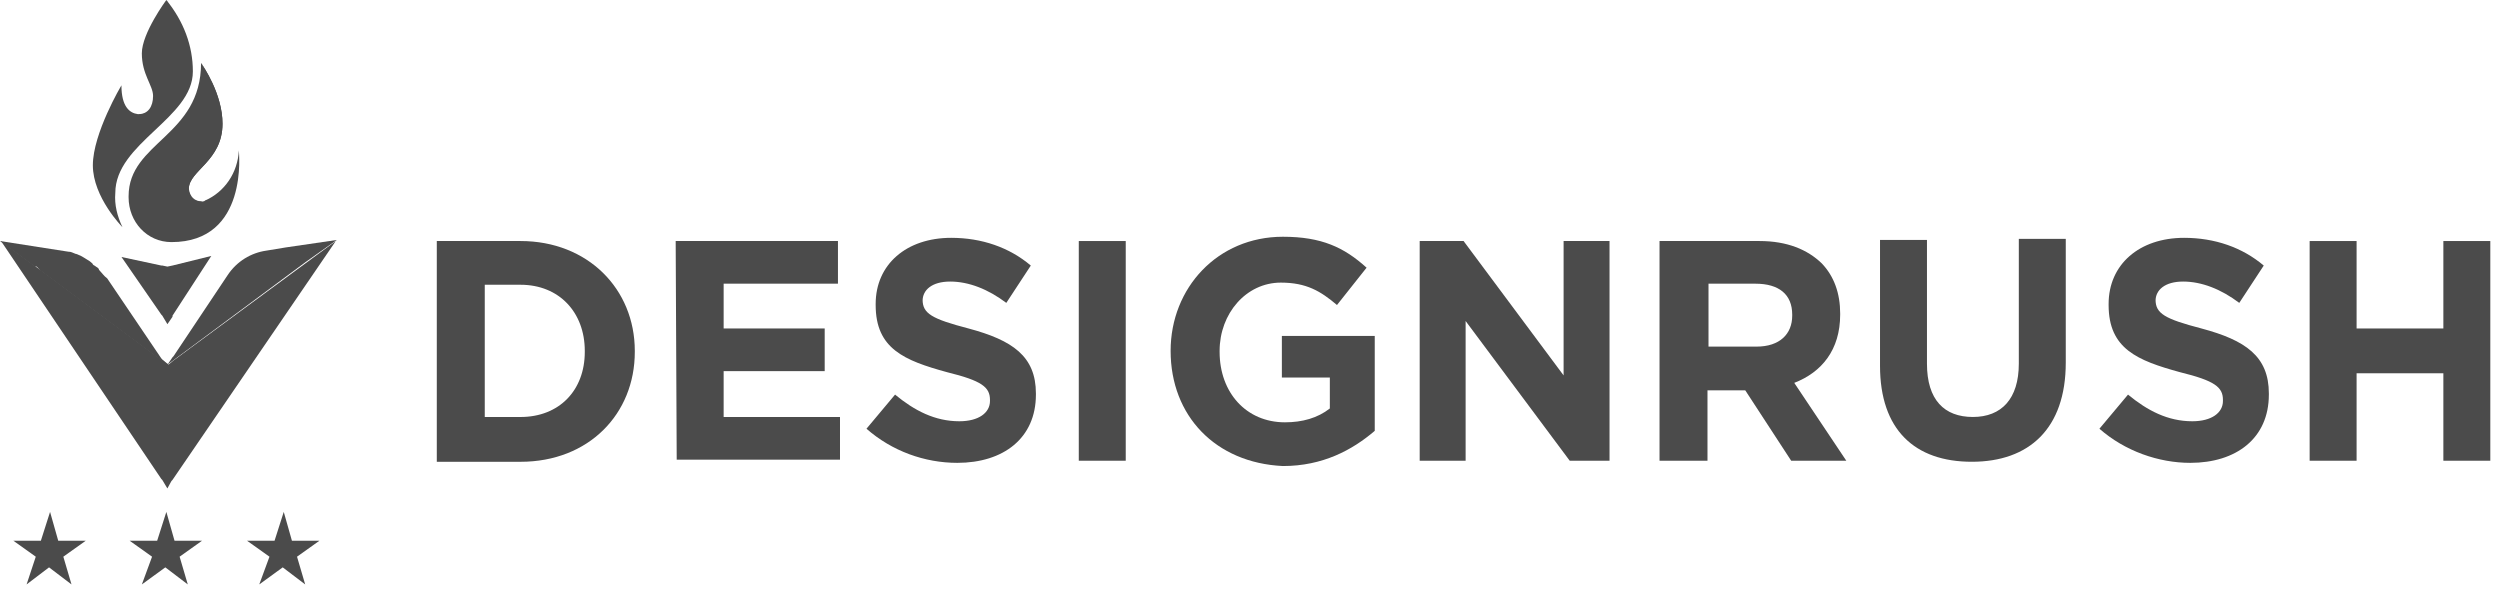
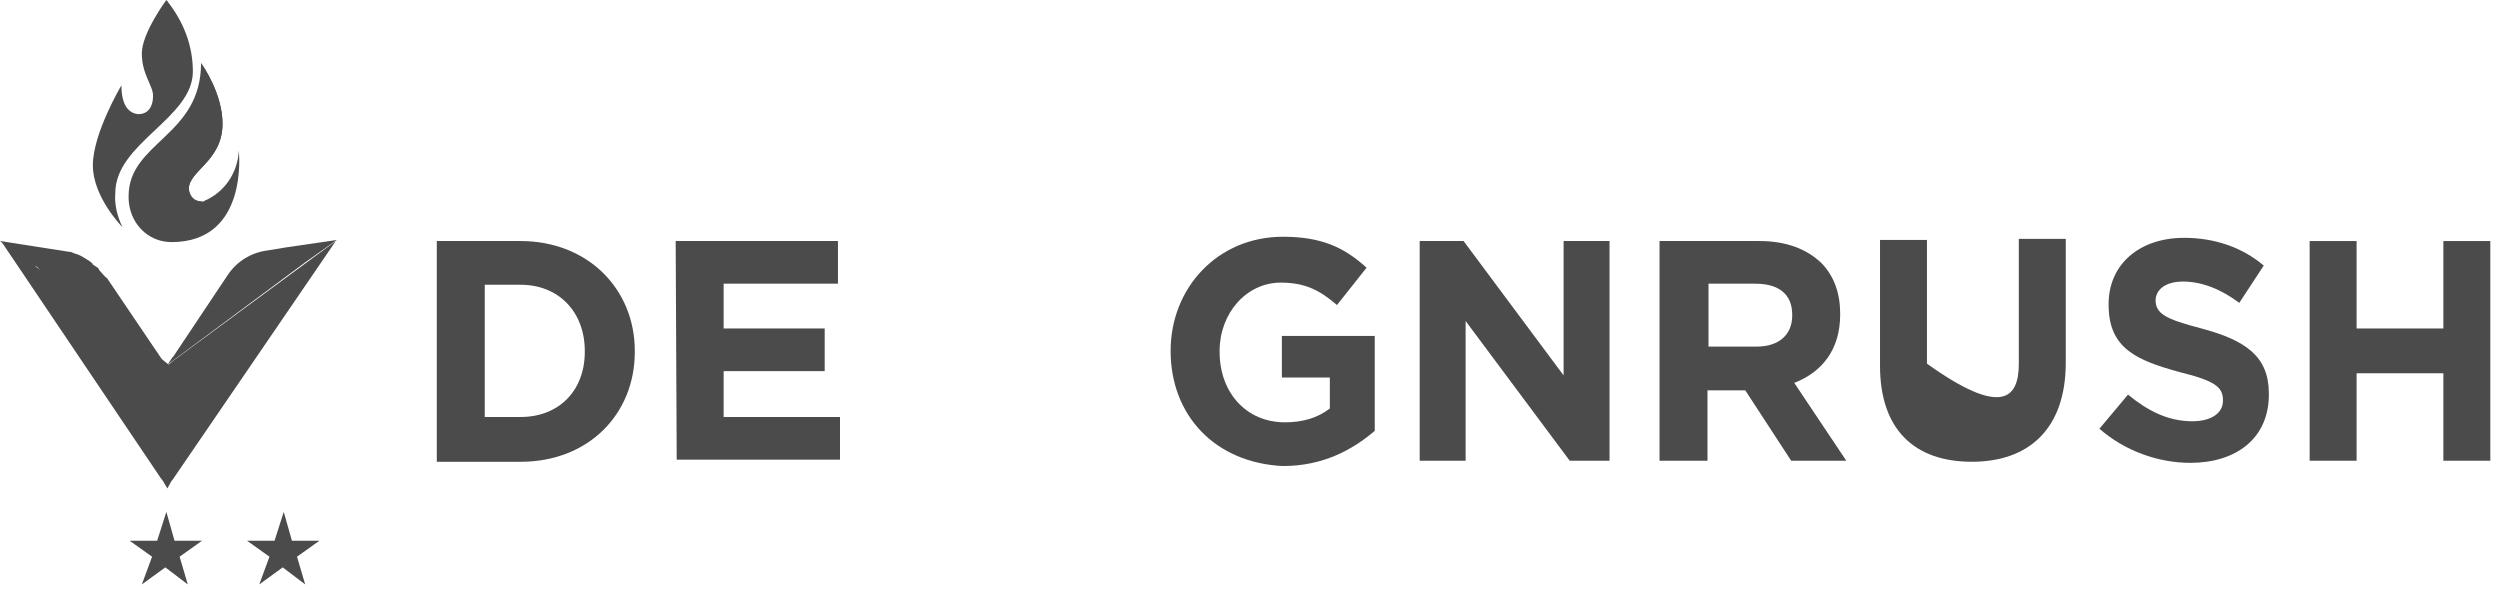
<svg xmlns="http://www.w3.org/2000/svg" width="327" height="77" viewBox="0 0 327 77" fill="none">
  <g clip-path="url(#clip0_2914_7666)">
    <path d="M57.133 31.527H68.08C76.891 31.527 83.032 37.804 83.032 45.895V46.034C83.032 54.125 77.024 60.402 68.08 60.402H57.133V31.527ZM68.08 54.543C73.153 54.543 76.49 51.056 76.49 46.034V45.895C76.49 40.873 73.153 37.246 68.08 37.246H63.407V54.543H68.08Z" fill="#4B4B4B" />
    <path d="M88.379 31.527H109.605V37.107H94.653V42.965H107.87V48.545H94.653V54.543H109.872V60.123H88.513L88.379 31.527Z" fill="#4B4B4B" />
-     <path d="M113.336 56.078L117.074 51.614C119.61 53.706 122.28 55.101 125.484 55.101C128.021 55.101 129.489 53.985 129.489 52.451V52.311C129.489 50.637 128.421 49.8 123.882 48.684C118.275 47.15 114.537 45.615 114.537 39.896V39.757C114.537 34.596 118.542 31.108 124.416 31.108C128.421 31.108 132.026 32.364 134.829 34.735L131.625 39.617C129.222 37.804 126.686 36.828 124.283 36.828C121.88 36.828 120.678 37.944 120.678 39.338V39.199C120.678 41.012 121.88 41.71 126.686 42.965C132.426 44.5 135.497 46.592 135.497 51.474V51.614C135.497 57.333 131.225 60.541 125.217 60.541C120.945 60.541 116.673 59.007 113.336 56.078Z" fill="#4B4B4B" />
-     <path d="M141.105 31.527H147.246V60.263H141.105V31.527Z" fill="#4B4B4B" />
    <path d="M153.117 45.893C153.117 37.663 159.258 30.967 167.802 30.967C172.875 30.967 175.812 32.362 178.749 35.013L174.877 39.895C172.741 38.081 170.872 36.966 167.535 36.966C162.996 36.966 159.525 41.011 159.525 45.893V46.033C159.525 51.333 162.996 55.239 168.069 55.239C170.338 55.239 172.341 54.681 173.943 53.426V49.38H167.668V43.94H179.817V56.355C176.88 58.866 173.008 60.958 167.802 60.958C158.991 60.54 153.117 54.402 153.117 45.893Z" fill="#4B4B4B" />
    <path d="M185.695 31.527H191.436L204.519 49.103V31.527H210.526V60.263H205.32L191.703 41.989V60.263H185.695V31.527Z" fill="#4B4B4B" />
    <path d="M217.332 31.527H230.149C233.752 31.527 236.423 32.643 238.292 34.456C239.893 36.13 240.695 38.362 240.695 41.012V41.152C240.695 45.755 238.292 48.685 234.688 50.079L241.496 60.263H234.287L228.28 51.056H228.146H223.339V60.263H217.066V31.527H217.332ZM229.747 45.337C232.818 45.337 234.421 43.663 234.421 41.291V41.152C234.421 38.502 232.684 37.107 229.613 37.107H223.473V45.337H229.747Z" fill="#4B4B4B" />
-     <path d="M245.906 47.845V31.385H252.047V47.566C252.047 52.308 254.315 54.54 258.054 54.54C261.791 54.54 264.061 52.169 264.061 47.566V31.245H270.202V47.426C270.202 56.075 265.397 60.399 257.92 60.399C250.444 60.399 245.906 56.214 245.906 47.845Z" fill="#4B4B4B" />
+     <path d="M245.906 47.845V31.385H252.047V47.566C261.791 54.54 264.061 52.169 264.061 47.566V31.245H270.202V47.426C270.202 56.075 265.397 60.399 257.92 60.399C250.444 60.399 245.906 56.214 245.906 47.845Z" fill="#4B4B4B" />
    <path d="M274.605 56.078L278.345 51.614C280.88 53.706 283.551 55.101 286.753 55.101C289.291 55.101 290.76 53.985 290.76 52.451V52.311C290.76 50.637 289.692 49.8 285.152 48.684C279.544 47.15 275.807 45.615 275.807 39.896V39.757C275.807 34.596 279.812 31.108 285.685 31.108C289.692 31.108 293.295 32.364 296.098 34.735L292.896 39.617C290.493 37.804 287.955 36.828 285.554 36.828C283.15 36.828 281.948 37.944 281.948 39.338V39.199C281.948 41.012 283.15 41.71 287.955 42.965C293.697 44.5 296.767 46.592 296.767 51.474V51.614C296.767 57.333 292.495 60.541 286.488 60.541C282.349 60.541 277.943 59.007 274.605 56.078Z" fill="#4B4B4B" />
    <path d="M302.102 31.527H308.242V42.965H319.592V31.527H325.733V60.263H319.592V48.824H308.242V60.263H302.102V31.527Z" fill="#4B4B4B" />
    <path d="M21.894 47.708C21.76 47.569 21.76 47.708 21.894 47.708L21.226 47.289L21.093 47.15L5.34 35.433C5.34 35.433 5.206 35.433 5.206 35.293L4.939 35.014L4.806 34.875H4.539L0 31.527L8.944 32.922C9.345 32.922 9.478 33.061 9.879 33.201C10.012 33.201 10.279 33.34 10.279 33.34C10.68 33.48 10.813 33.619 11.08 33.759C11.347 33.898 11.481 34.038 11.748 34.177C11.881 34.317 12.148 34.456 12.148 34.596C12.282 34.735 12.415 34.735 12.549 34.875C12.816 35.014 12.949 35.154 12.949 35.293C13.35 35.712 13.617 36.13 14.017 36.409L21.093 46.871L21.226 47.011L21.894 47.708Z" fill="#4B4B4B" />
    <path d="M21.893 63.889L21.226 62.773L21.092 62.634L0.133 31.527L4.672 34.875L5.473 35.433L21.226 47.15H21.359L21.893 47.569C21.893 47.569 22.026 47.569 22.026 47.708L22.694 47.15L43.92 31.527L22.561 62.773L22.427 62.913L21.893 63.889Z" fill="#4B4B4B" />
-     <path d="M21.898 42.404L21.23 41.288L21.097 41.148L15.891 33.616L21.097 34.731H21.23L21.898 34.871L22.566 34.731L27.639 33.476L22.566 41.288V41.427L21.898 42.404Z" fill="#4B4B4B" />
    <path d="M44.059 31.386L37.384 32.363L34.848 32.781C32.845 33.06 30.976 34.176 29.775 35.989L22.699 46.591L22.566 46.73L21.898 47.707L22.699 46.87L22.833 46.73L21.898 47.707L39.921 34.316L44.059 31.386Z" fill="#4B4B4B" />
    <path d="M25.227 9.346C25.227 15.484 15.082 18.692 15.082 25.248C14.948 26.783 15.348 28.317 16.016 29.712C16.016 29.712 12.145 25.806 12.145 21.621C12.145 17.437 15.883 11.159 15.883 11.159C15.883 13.949 16.951 14.786 18.018 14.926H18.152C19.354 14.926 20.021 13.949 20.021 12.554C20.021 11.159 18.552 9.764 18.552 6.975C18.552 4.324 21.756 0 21.756 0C24.026 2.79 25.227 5.998 25.227 9.346Z" fill="#4B4B4B" />
    <path d="M22.427 31.667C19.223 31.667 16.82 29.016 16.82 25.808V25.669C16.82 18.554 26.299 17.857 26.299 8.232C26.566 8.65 29.102 12.277 29.102 16.183C29.102 21.065 24.697 22.321 24.697 24.692C24.697 25.669 25.097 26.366 26.432 26.366C26.566 26.366 26.699 26.366 26.833 26.227C29.369 25.11 31.105 22.6 31.238 19.67C31.238 19.81 32.573 31.667 22.427 31.667Z" fill="#4B4B4B" />
    <path d="M26.569 26.366C26.703 26.366 26.836 26.366 26.97 26.227C25.635 26.645 20.695 27.9 20.695 24.274C20.695 19.81 28.038 18.833 28.038 15.067C28.038 12.696 27.504 10.324 26.302 8.232C26.569 8.65 29.106 12.277 29.106 16.183C29.106 21.065 24.7 22.321 24.7 24.692C24.834 25.669 25.368 26.366 26.569 26.366Z" fill="#4B4B4B" />
    <path d="M22.562 11.857C22.562 15.344 18.29 15.065 18.023 14.926H18.424C19.625 14.926 20.293 13.949 20.293 12.554C20.293 11.159 18.824 9.764 18.824 6.975C18.824 4.324 22.028 0 22.028 0C20.96 1.813 20.426 3.766 20.293 5.719C20.293 8.928 22.562 9.207 22.562 11.857Z" fill="#4B4B4B" />
    <path d="M19.89 72.816L16.953 70.724H20.558L21.759 66.957L22.827 70.724H26.431L23.494 72.816L24.562 76.443L21.625 74.211L18.555 76.443L19.89 72.816Z" fill="#4B4B4B" />
    <path d="M35.246 72.816L32.309 70.724H35.913L37.115 66.957L38.183 70.724H41.787L38.85 72.816L39.918 76.443L36.981 74.211L33.911 76.443L35.246 72.816Z" fill="#4B4B4B" />
-     <path d="M4.679 72.816L1.742 70.724H5.347L6.548 66.957L7.616 70.724H11.221L8.284 72.816L9.352 76.443L6.415 74.211L3.478 76.443L4.679 72.816Z" fill="#4B4B4B" />
  </g>
  <defs>
    <clipPath id="clip0_2914_7666">
      <rect width="327" height="76.442" fill="white" />
    </clipPath>
  </defs>
</svg>